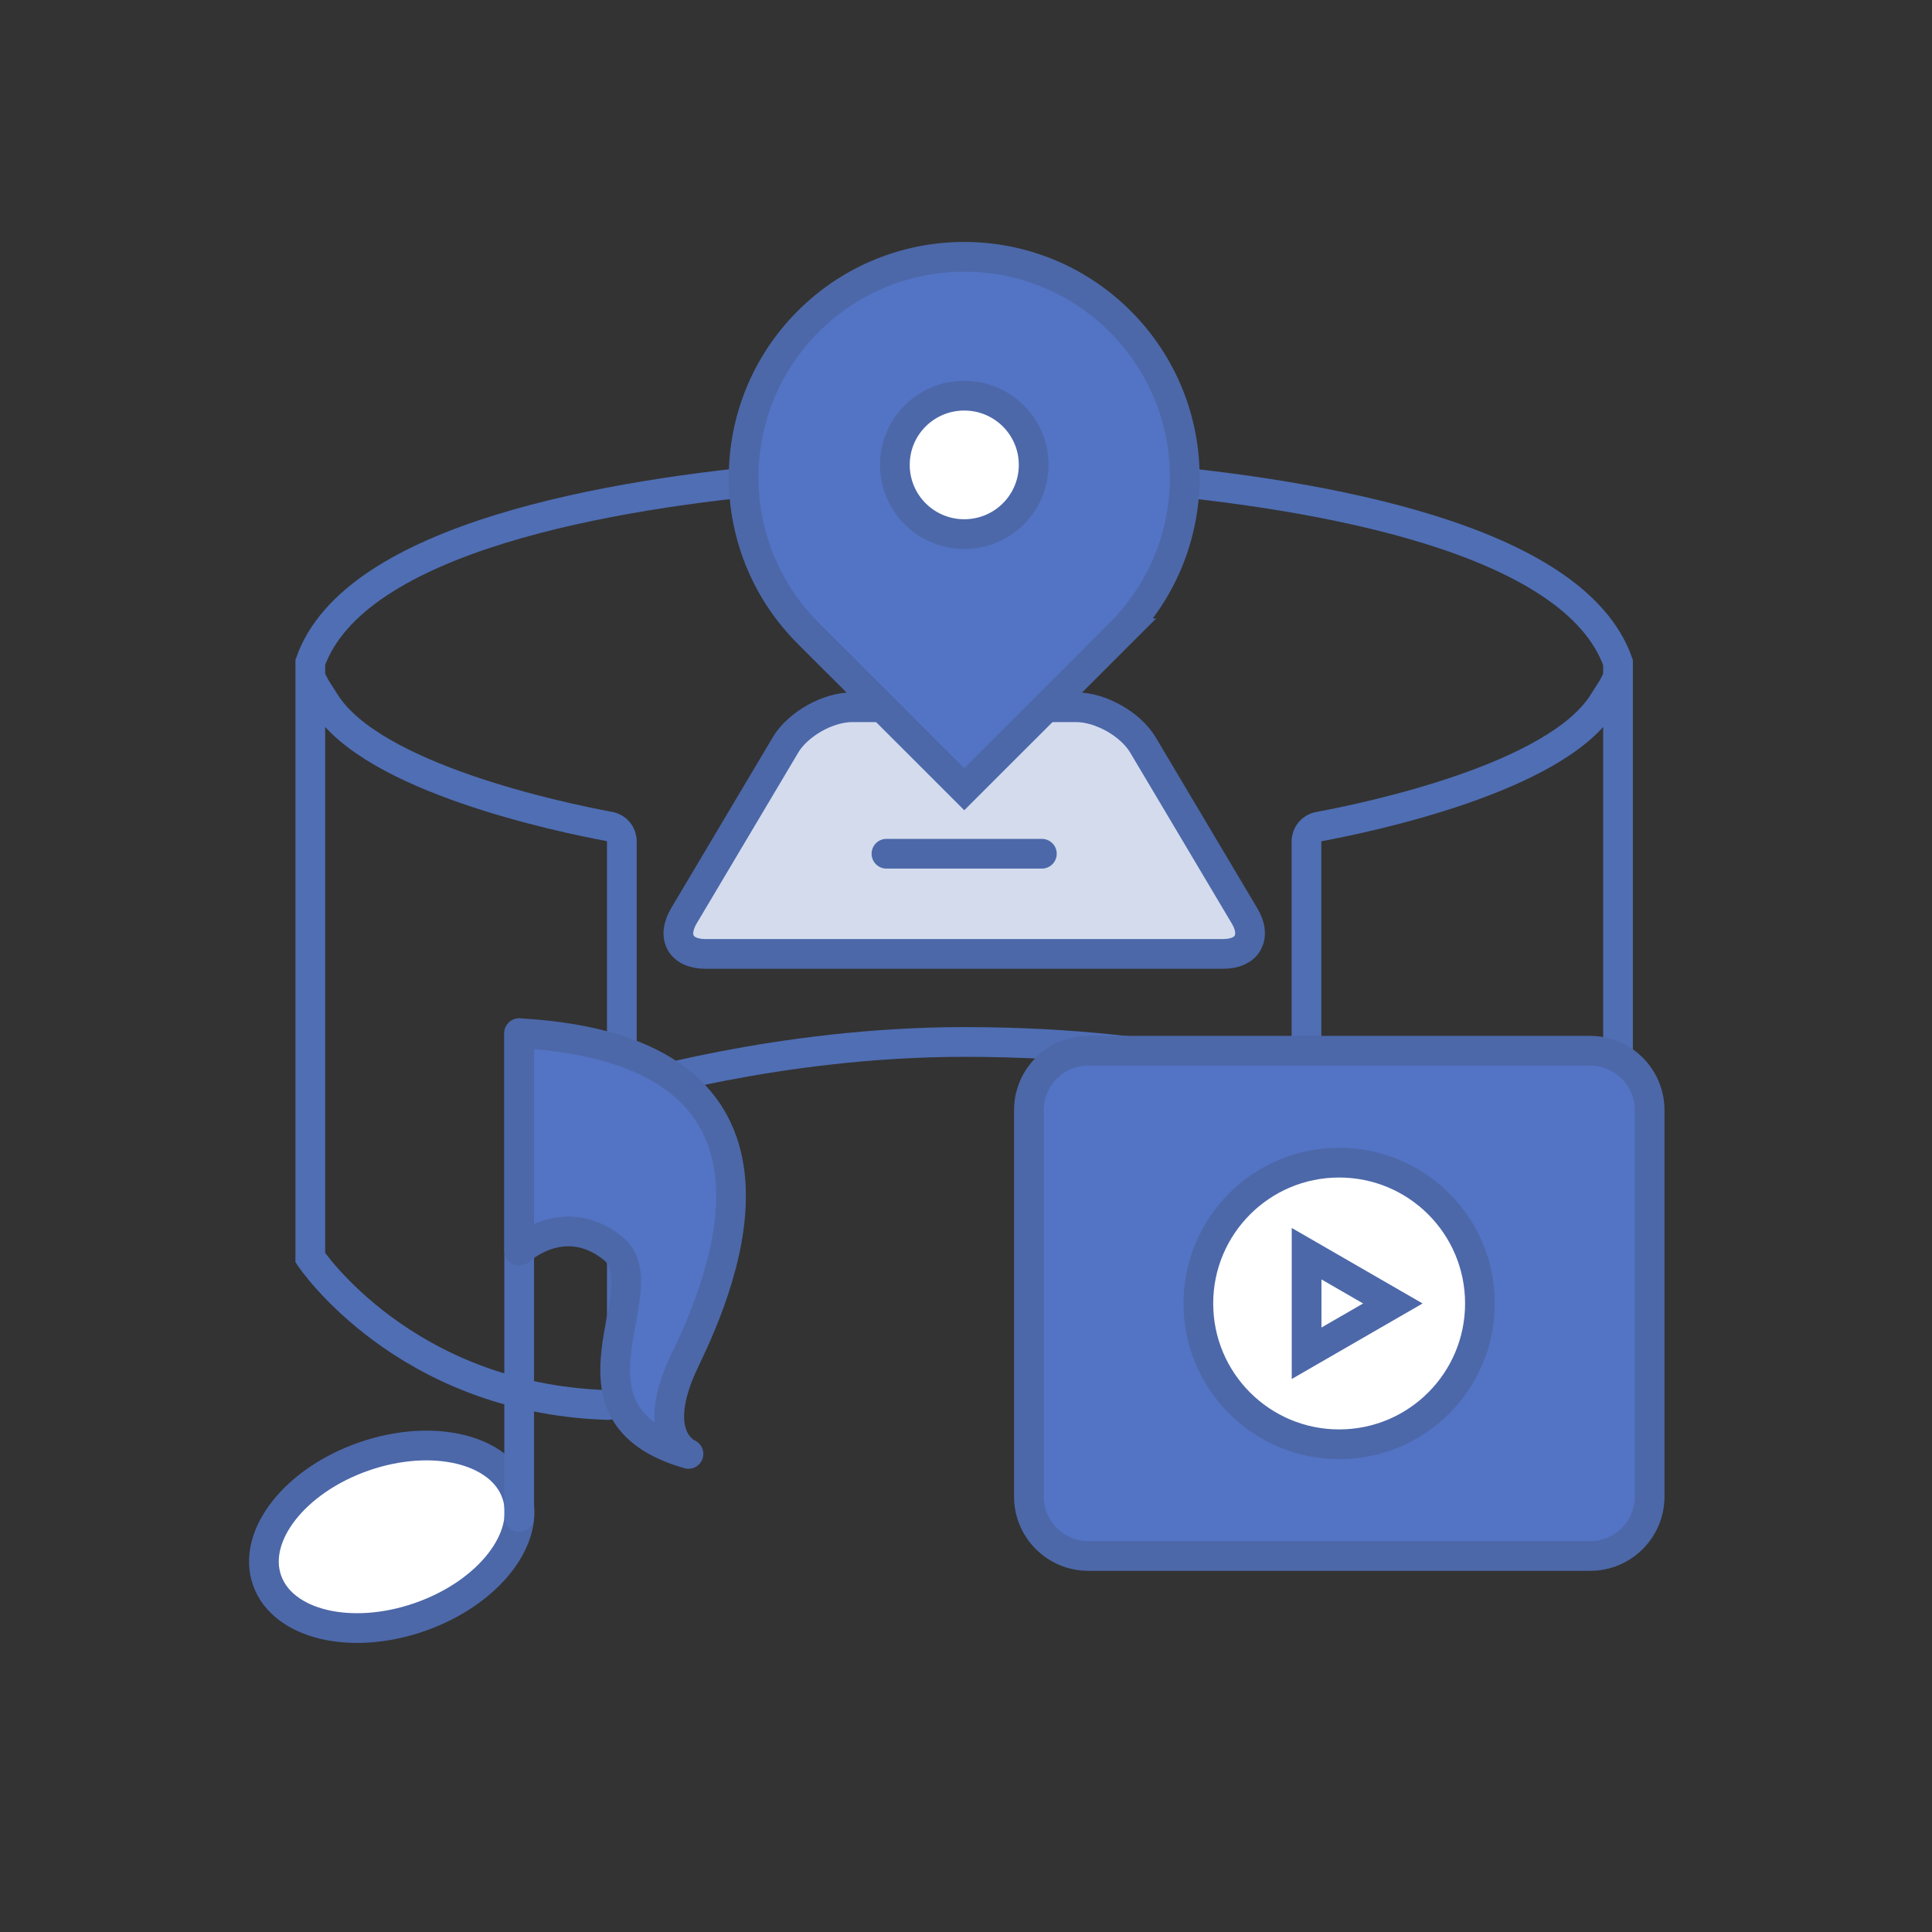
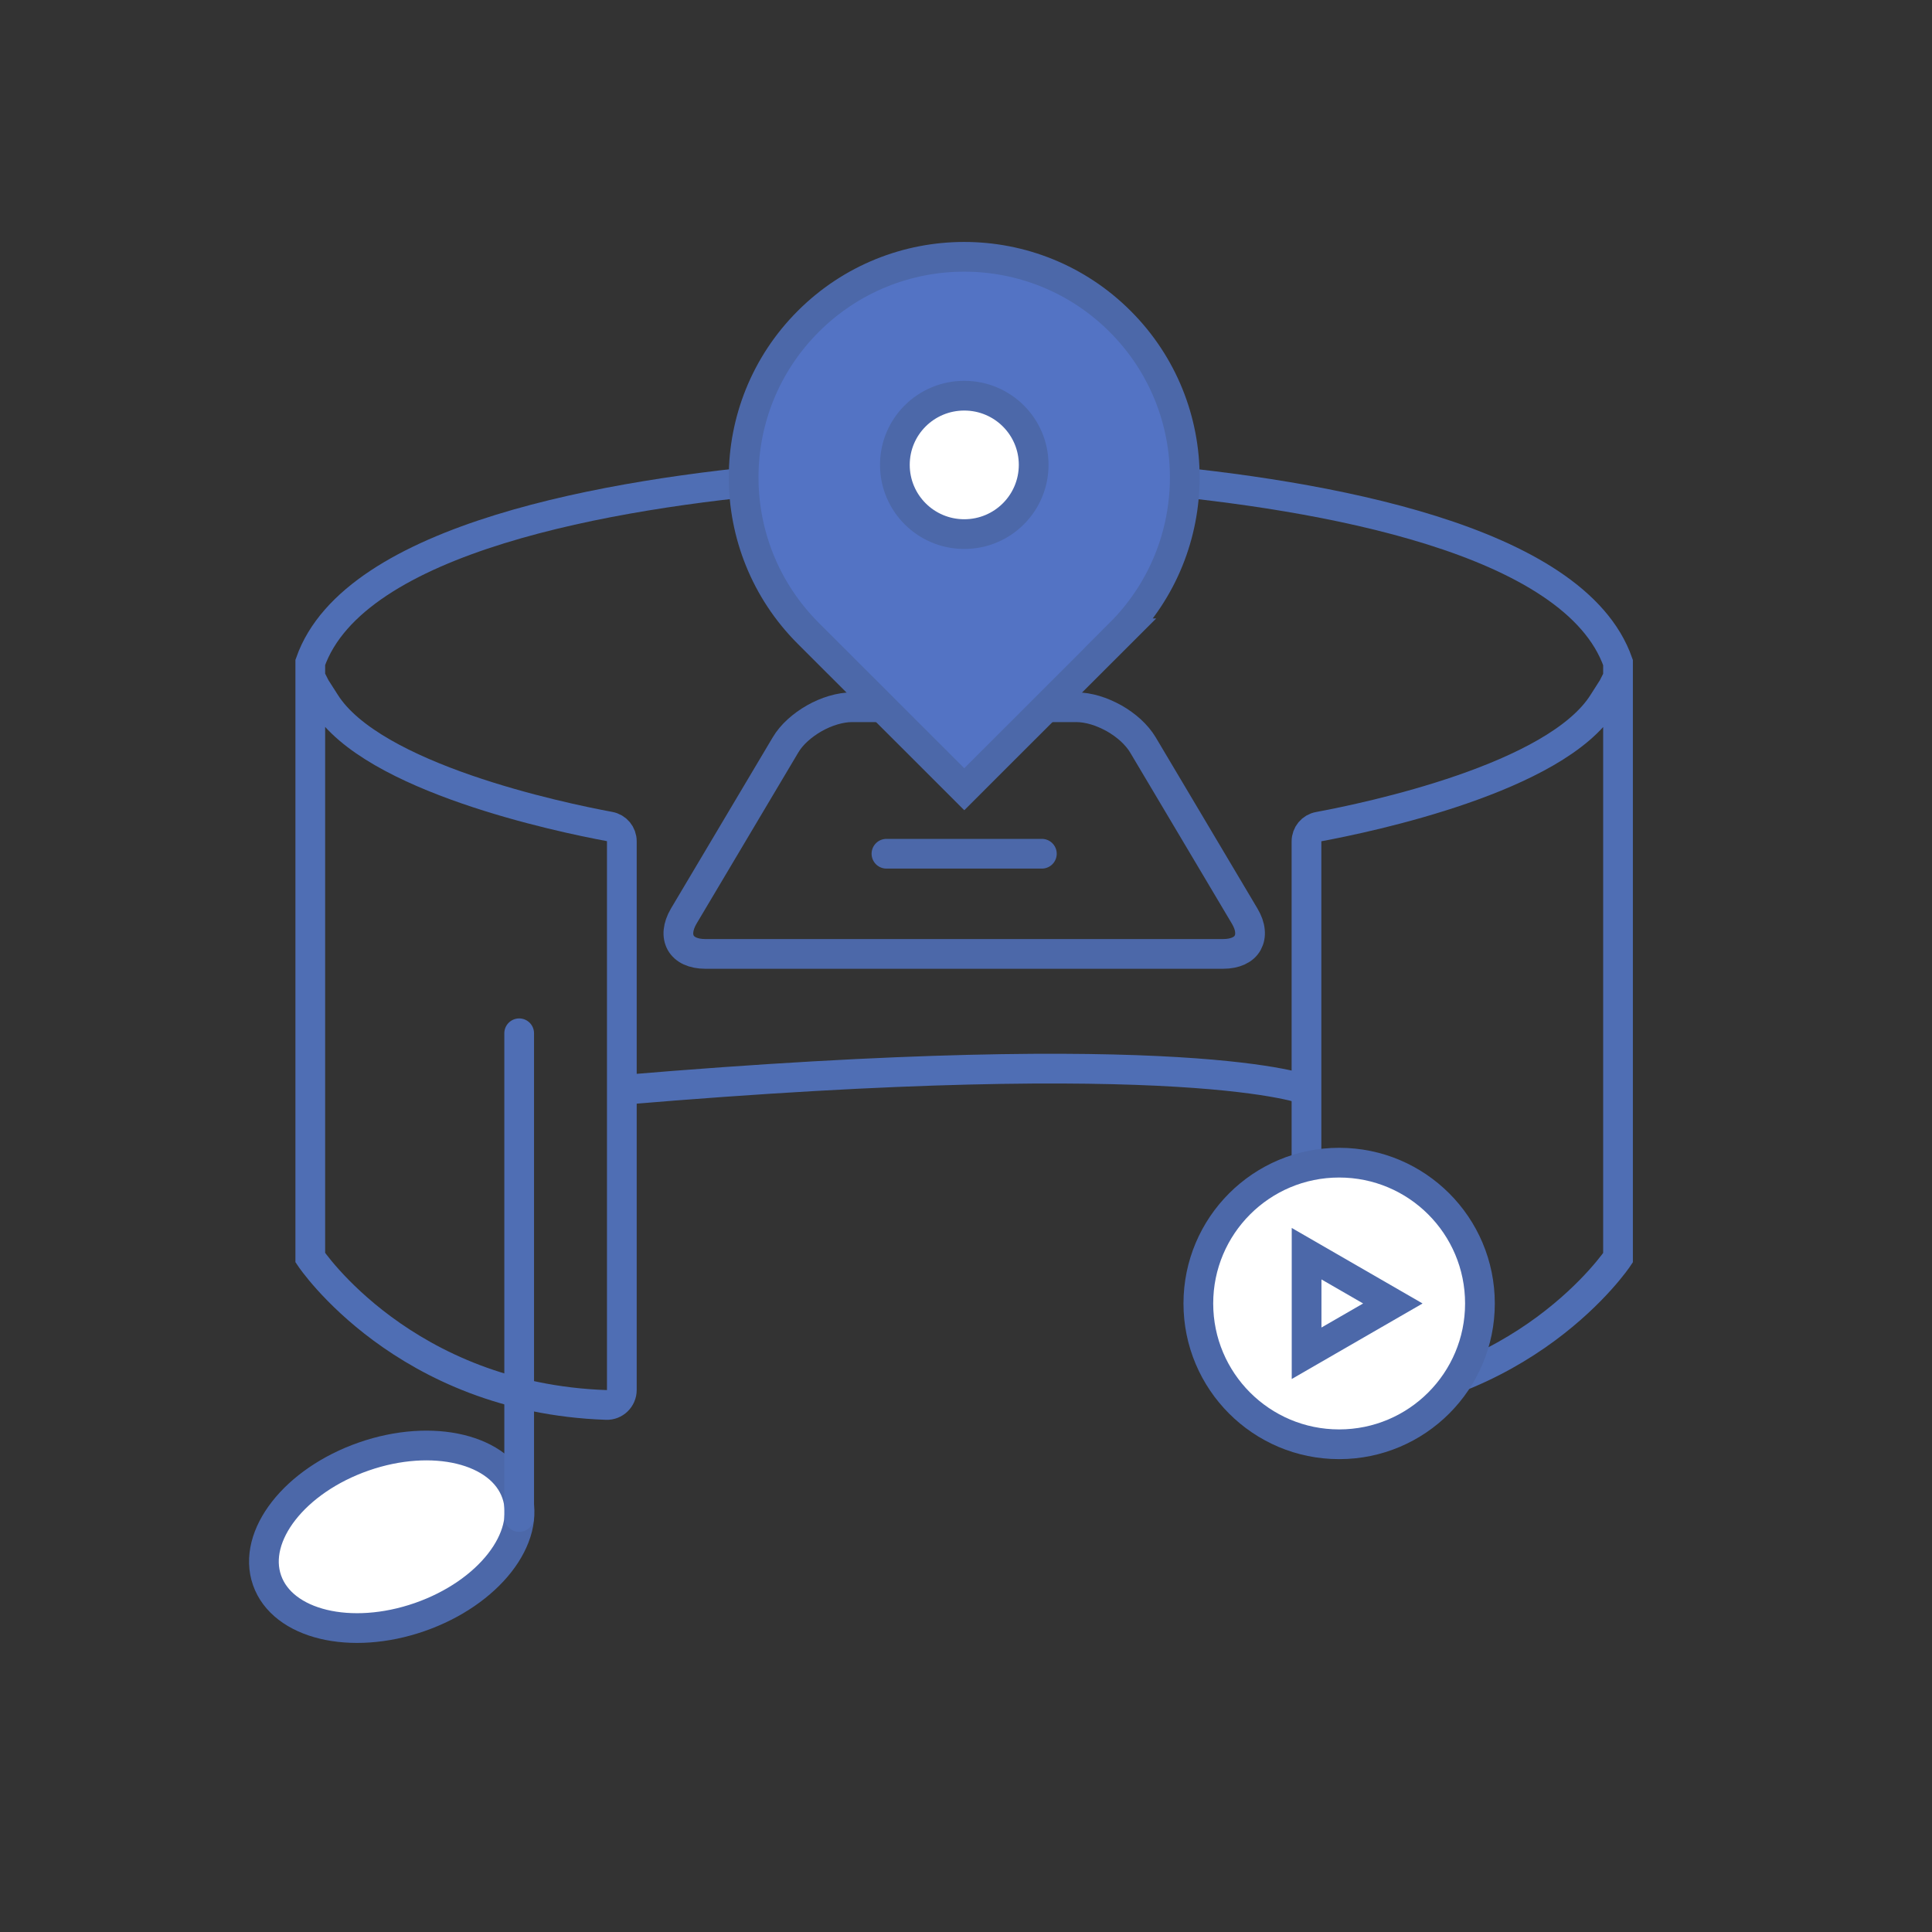
<svg xmlns="http://www.w3.org/2000/svg" width="130" height="130" viewBox="0 0 130 130" fill="none">
  <rect x="0" y="0" width="130" height="130" fill="#333333" stroke="none" />
  <path d="M76.996 32.213C88.989 33.285 105.955 36.259 108.873 44.582V84.63C108.873 84.63 102.573 94.08 88.949 94.544C88.381 94.56 87.91 94.104 87.91 93.537V56.615C87.91 56.127 88.253 55.711 88.733 55.623C92.091 55 104.692 52.361 107.874 47.284L108.521 46.269L108.929 45.462" stroke="#4F6EB4" stroke-width="2" stroke-miterlimit="10" />
  <path d="M20.822 45.453L21.23 46.261L21.878 47.276C25.06 52.345 37.66 54.992 41.018 55.615C41.498 55.703 41.842 56.119 41.842 56.607V72.605V93.529C41.842 94.096 41.37 94.56 40.802 94.536C27.178 94.072 20.878 84.622 20.878 84.622V44.574C23.828 36.163 41.146 33.205 53.155 32.173" stroke="#4F6EB4" stroke-width="2" stroke-miterlimit="10" />
-   <path d="M41.841 73.341C41.841 73.341 52.347 70.111 64.876 70.111C80.034 70.111 87.91 73.341 87.91 73.341" stroke="#4F6EB4" stroke-width="2" stroke-miterlimit="10" />
+   <path d="M41.841 73.341C80.034 70.111 87.91 73.341 87.91 73.341" stroke="#4F6EB4" stroke-width="2" stroke-miterlimit="10" />
  <path d="M34.75 100.485C35.789 103.467 32.879 107.193 28.242 108.808C23.605 110.423 19.007 109.311 17.968 106.329C16.928 103.347 19.839 99.621 24.476 98.006C29.113 96.391 33.71 97.502 34.75 100.485Z" fill="white" stroke="#4C68A9" stroke-width="2" stroke-linecap="round" stroke-linejoin="round" />
  <path d="M34.934 102.075V69.527" stroke="#4F6EB4" stroke-width="2" stroke-linecap="round" stroke-linejoin="round" />
-   <path d="M34.934 69.527V84.158C34.934 84.158 37.932 81.352 41.242 83.99C44.552 86.637 36.86 95.128 46.327 97.83C46.327 97.83 43.568 96.727 46.103 91.49C48.629 86.253 55.297 70.678 34.942 69.519L34.934 69.527Z" fill="#5373C4" stroke="#4C68A9" stroke-width="2" stroke-linejoin="round" />
-   <path d="M70.4 47.588H72.423C72.831 47.588 73.263 47.66 73.695 47.788C74.126 47.916 74.558 48.108 74.966 48.332C75.374 48.564 75.749 48.836 76.085 49.139C76.413 49.443 76.701 49.779 76.909 50.131L78.62 53.009L80.331 55.887L82.042 58.766L83.752 61.644C83.96 61.996 84.08 62.332 84.104 62.635C84.136 62.939 84.08 63.211 83.952 63.443C83.825 63.675 83.617 63.859 83.337 63.987C83.057 64.115 82.713 64.186 82.305 64.186H47.454C47.047 64.186 46.703 64.115 46.423 63.987C46.143 63.859 45.935 63.667 45.807 63.443C45.679 63.211 45.623 62.939 45.655 62.635C45.687 62.332 45.799 61.996 46.007 61.644L47.718 58.766L49.429 55.887L51.14 53.009L52.851 50.131C53.059 49.779 53.339 49.443 53.675 49.139C54.01 48.836 54.386 48.564 54.794 48.332C55.202 48.1 55.633 47.916 56.065 47.788C56.497 47.66 56.929 47.588 57.336 47.588H59.359" fill="#D3DBED" />
  <path d="M70.4 47.588H72.423C72.831 47.588 73.263 47.66 73.695 47.788C74.126 47.916 74.558 48.108 74.966 48.332C75.374 48.564 75.749 48.836 76.085 49.139C76.413 49.443 76.701 49.779 76.909 50.131L78.62 53.009L80.331 55.887L82.042 58.766L83.752 61.644C83.96 61.996 84.08 62.332 84.104 62.635C84.136 62.939 84.08 63.211 83.952 63.443C83.825 63.675 83.617 63.859 83.337 63.987C83.057 64.115 82.713 64.186 82.305 64.186H47.454C47.047 64.186 46.703 64.115 46.423 63.987C46.143 63.859 45.935 63.667 45.807 63.443C45.679 63.211 45.623 62.939 45.655 62.635C45.687 62.332 45.799 61.996 46.007 61.644L47.718 58.766L49.429 55.887L51.14 53.009L52.851 50.131C53.059 49.779 53.339 49.443 53.675 49.139C54.01 48.836 54.386 48.564 54.794 48.332C55.202 48.1 55.633 47.916 56.065 47.788C56.497 47.66 56.929 47.588 57.336 47.588H59.359" stroke="#4C68A9" stroke-width="2" stroke-miterlimit="2" />
  <path d="M75.373 42.615C81.17 36.819 81.17 27.424 75.373 21.628C69.577 15.831 60.182 15.831 54.386 21.628C48.589 27.424 48.589 36.819 54.386 42.615L64.884 53.105L75.381 42.615H75.373Z" fill="#5373C4" stroke="#4C68A9" stroke-width="2" />
  <path d="M69.553 31.278C69.553 33.853 67.466 35.939 64.884 35.939C62.301 35.939 60.214 33.853 60.214 31.278C60.214 28.704 62.301 26.625 64.884 26.625C67.466 26.625 69.553 28.712 69.553 31.278Z" fill="white" stroke="#4C68A9" stroke-width="2" stroke-linecap="round" stroke-linejoin="round" />
  <path d="M59.647 57.446H70.105" stroke="#4C68A9" stroke-width="2" stroke-linecap="round" stroke-linejoin="round" />
-   <path d="M107.002 70.702H73.231C71.023 70.702 69.233 72.492 69.233 74.7V100.7C69.233 102.908 71.023 104.698 73.231 104.698H107.002C109.21 104.698 111 102.908 111 100.7V74.7C111 72.492 109.21 70.702 107.002 70.702Z" fill="#5373C4" stroke="#4C68A9" stroke-width="2" />
  <path d="M99.582 87.708C99.582 92.937 95.345 97.182 90.108 97.182C84.871 97.182 80.634 92.937 80.634 87.708C80.634 82.479 84.871 78.233 90.108 78.233C95.345 78.233 99.582 82.471 99.582 87.708Z" fill="white" stroke="#4C68A9" stroke-width="2" />
  <path d="M87.918 84.358L93.722 87.708L87.918 91.058V84.358Z" fill="white" stroke="#4C68A9" stroke-width="2" />
</svg>